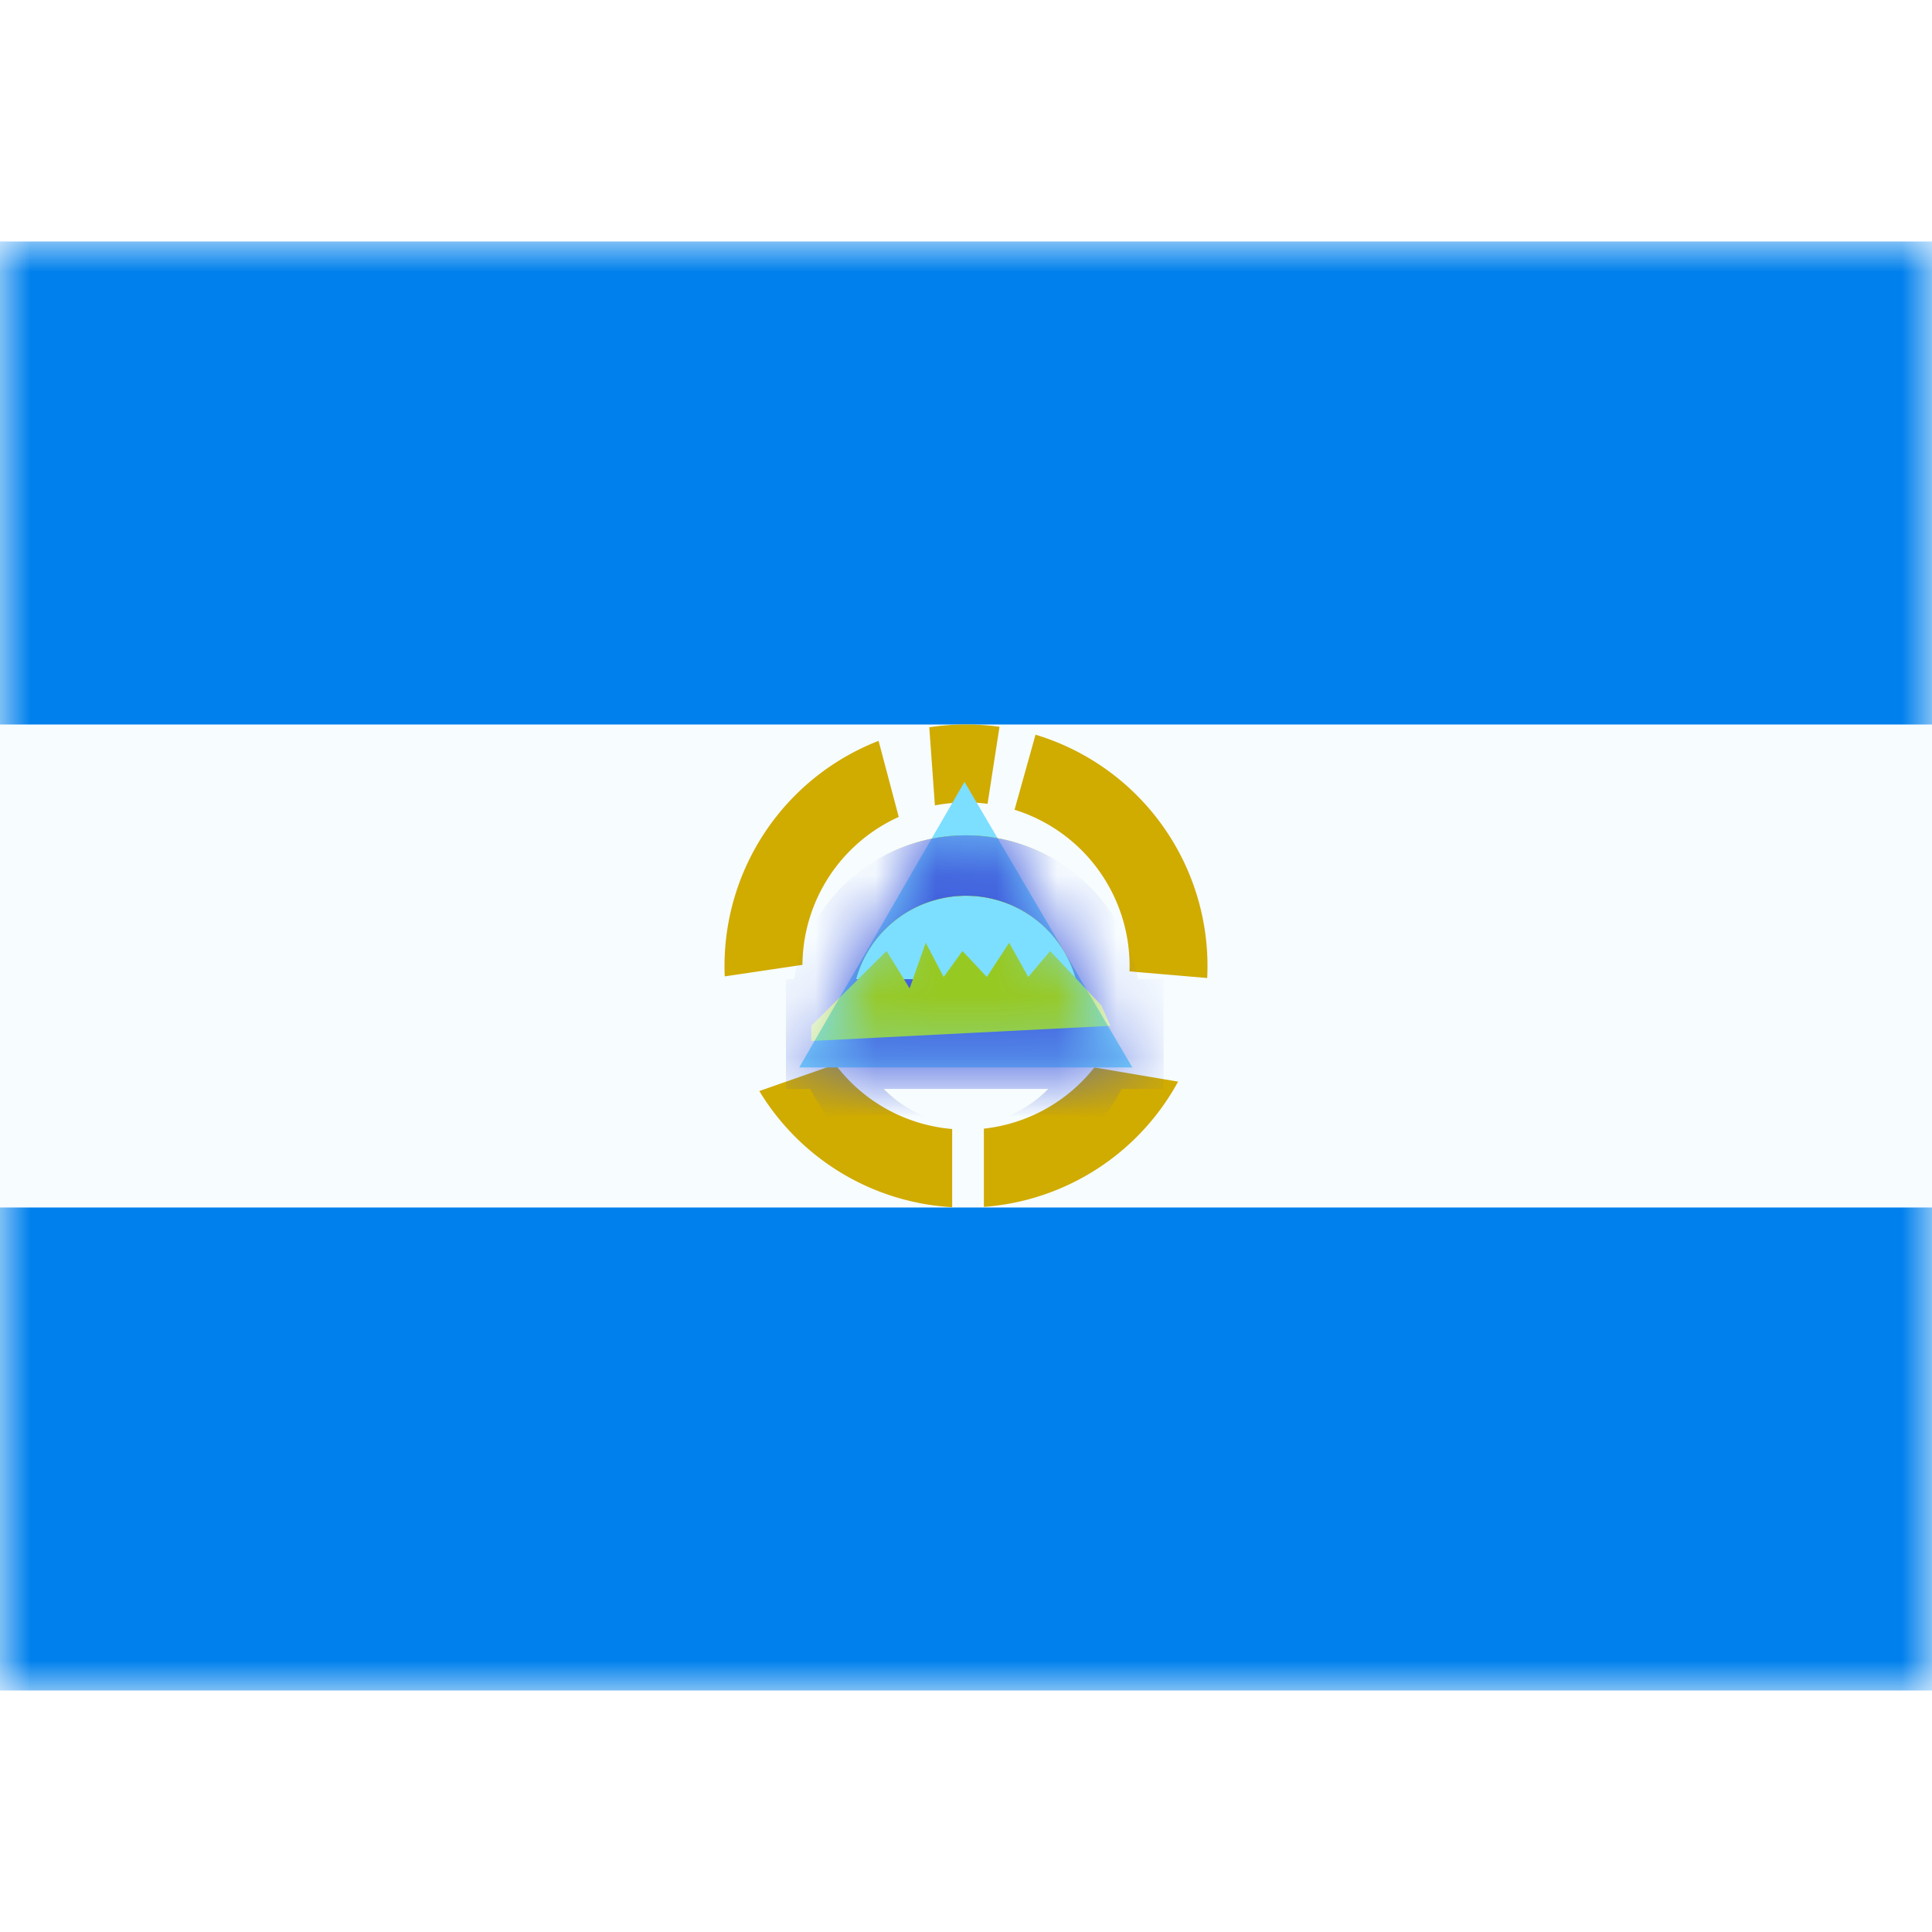
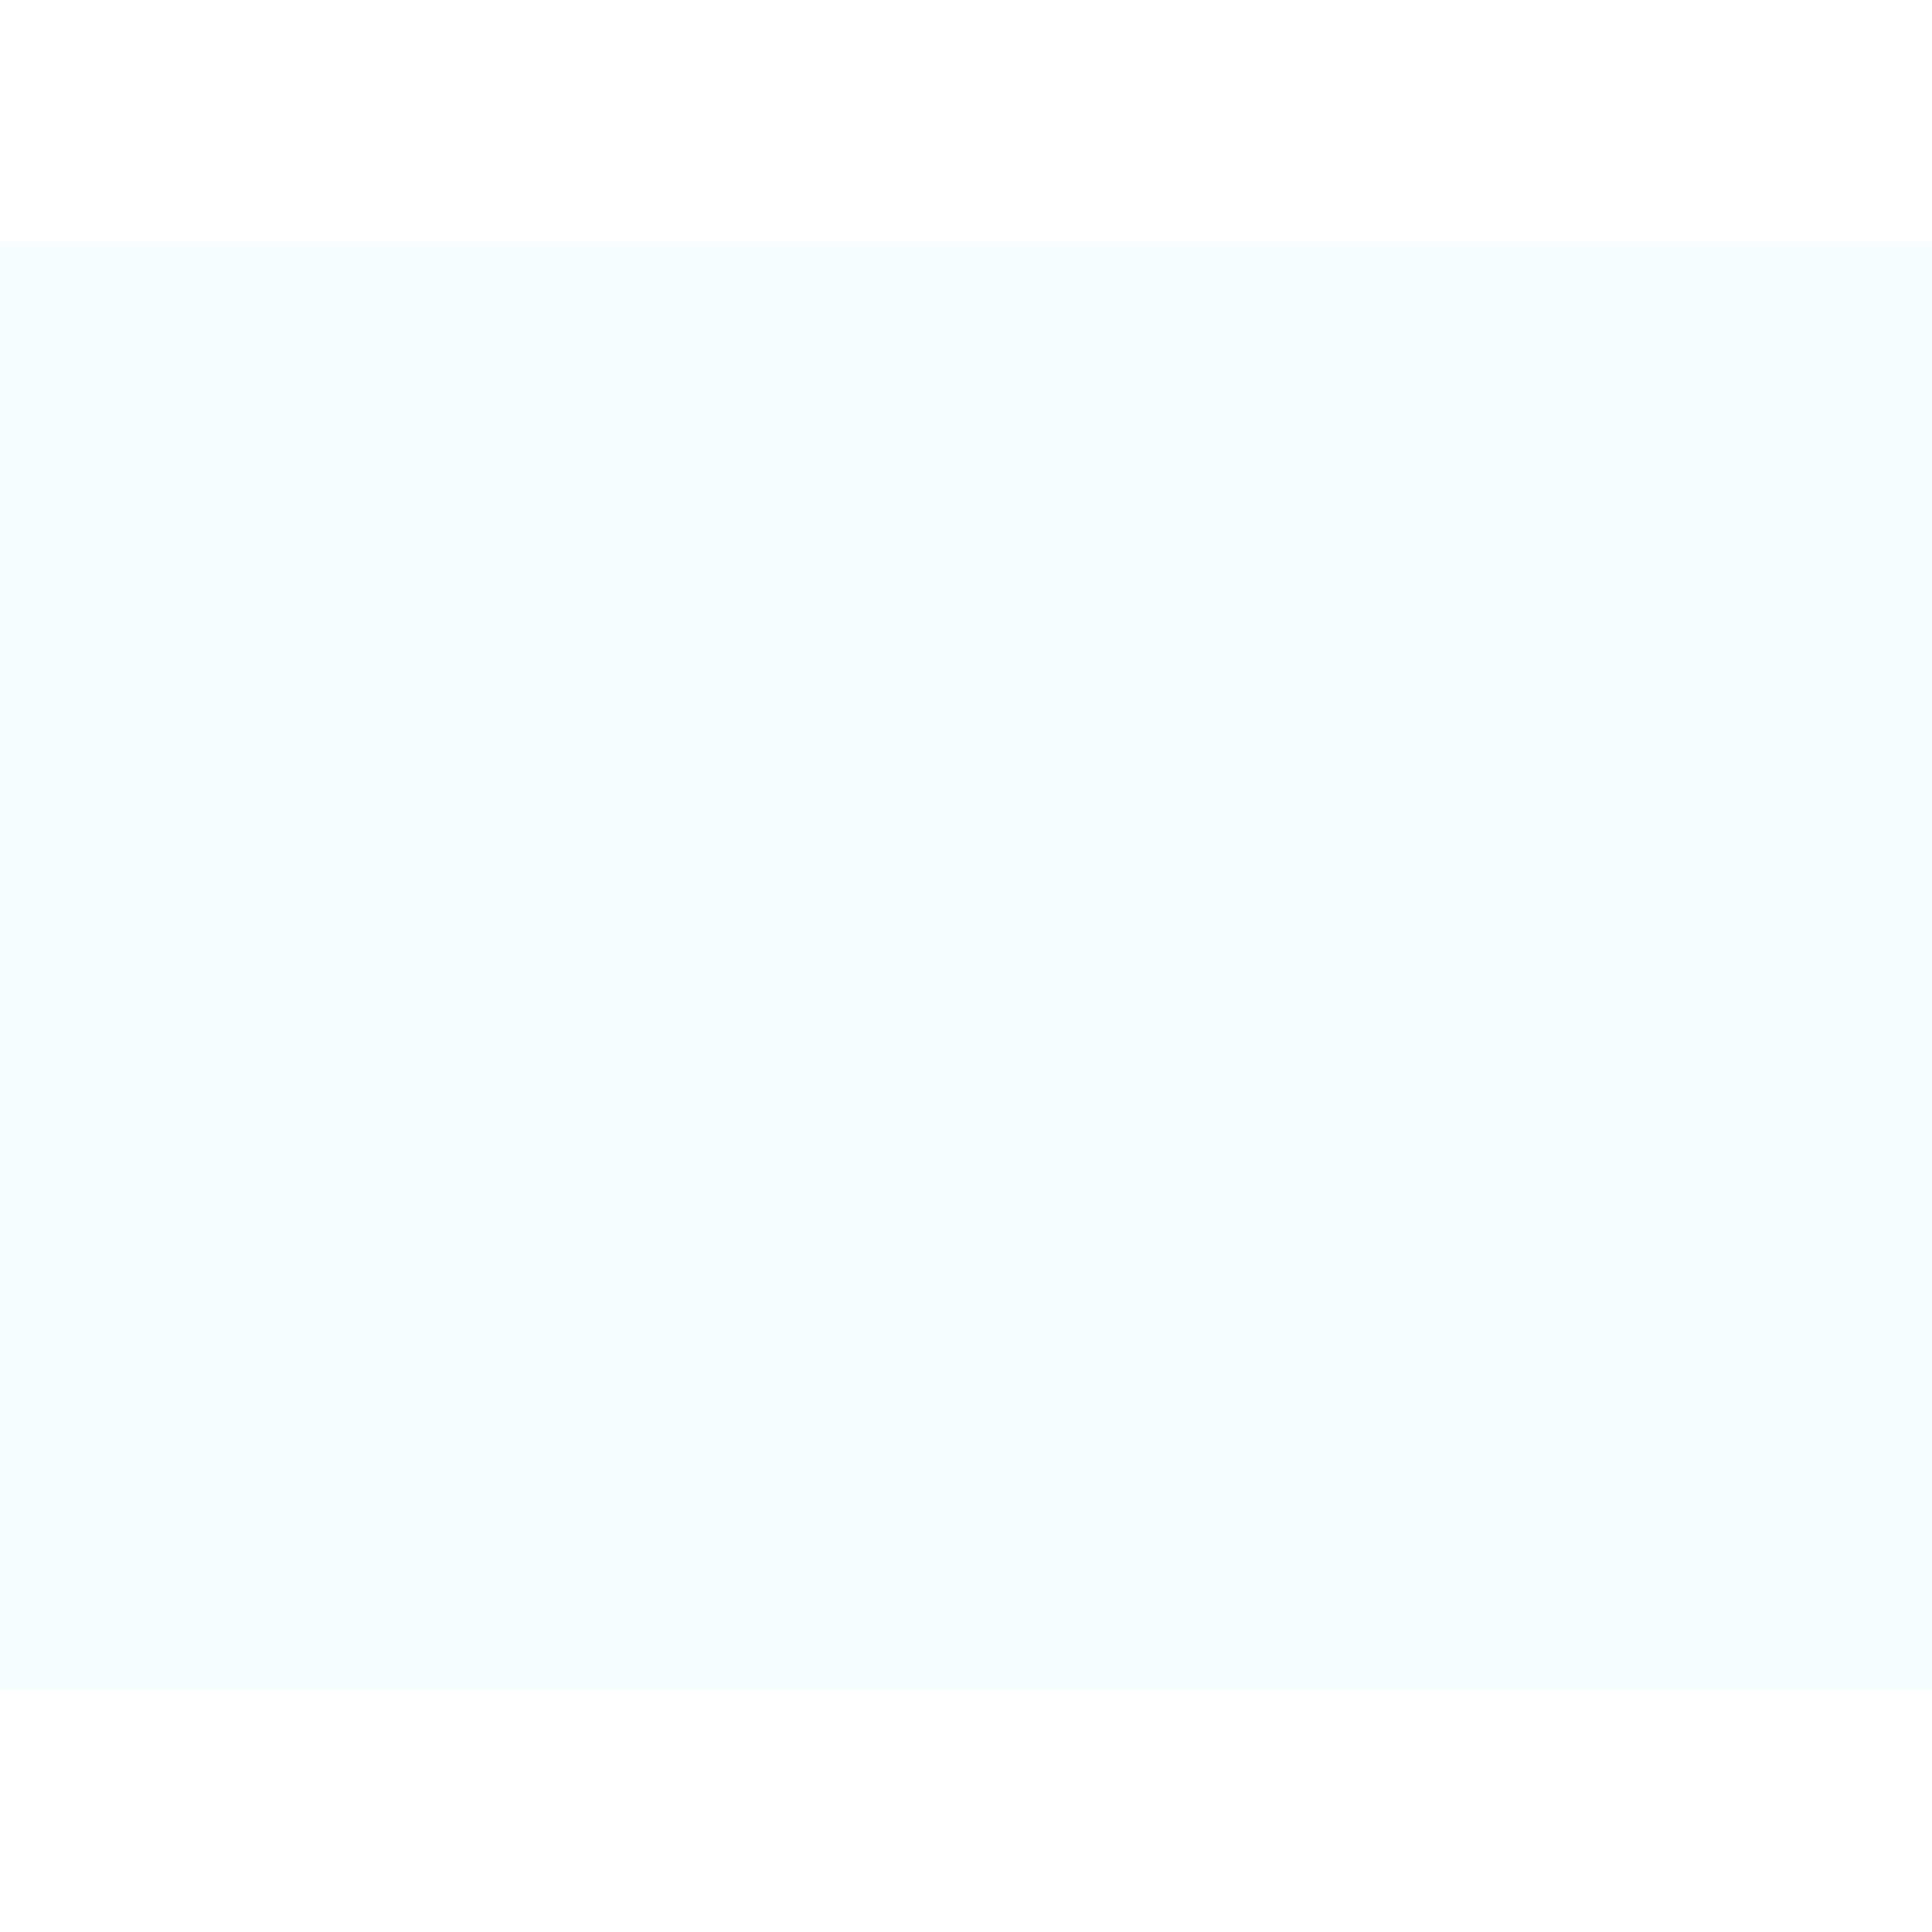
<svg xmlns="http://www.w3.org/2000/svg" width="800" height="800" viewBox="0 0 32 24">
  <g fill="none">
    <path fill="#F7FCFF" fill-rule="evenodd" d="M0 0v24h32V0z" clip-rule="evenodd" />
    <mask id="flagpackNi0" width="32" height="24" x="0" y="0" maskUnits="userSpaceOnUse" style="mask-type:luminance">
-       <path fill="#fff" fill-rule="evenodd" d="M0 0v24h32V0z" clip-rule="evenodd" />
-     </mask>
+       </mask>
    <g mask="url(#flagpackNi0)">
      <path fill="#0080EC" fill-rule="evenodd" d="M0 0v8h32V0zm0 16v8h32v-8z" clip-rule="evenodd" />
      <path fill="#D0AB00" fill-rule="evenodd" d="M16 8c.189 0 .374.013.555.038l-.198 1.276a2.735 2.735 0 0 0-.872.026l-.093-1.294A4.03 4.03 0 0 1 16 8m1.152.168l-.348 1.244a2.71 2.71 0 0 1 1.904 2.677l1.287.11a4.002 4.002 0 0 0-2.843-4.03m2.361 5.746a4 4 0 0 1-3.217 2.075v-1.296a2.704 2.704 0 0 0 1.83-1.014zm-6.936.156a4 4 0 0 0 3.194 1.924V14.7a2.706 2.706 0 0 1-1.935-1.07zm-.573-1.899a4.002 4.002 0 0 1 2.548-3.901l.334 1.26a2.71 2.71 0 0 0-1.595 2.45z" clip-rule="evenodd" />
-       <path fill="#7CDFFF" fill-rule="evenodd" d="m15.975 8.95l-2.737 4.73h5.517z" clip-rule="evenodd" />
      <mask id="flagpackNi1" width="6" height="6" x="13" y="8" maskUnits="userSpaceOnUse" style="mask-type:luminance">
        <path fill="#fff" fill-rule="evenodd" d="m15.975 8.95l-2.737 4.73h5.517z" clip-rule="evenodd" />
      </mask>
      <g mask="url(#flagpackNi1)">
-         <path stroke="#E31D1C" d="M16 15.118a2.39 2.39 0 1 0 0-4.782a2.39 2.39 0 0 0 0 4.782Z" />
+         <path stroke="#E31D1C" d="M16 15.118a2.39 2.39 0 0 0 0 4.782Z" />
        <path stroke="#FFD018" d="M16 15.118a2.39 2.39 0 1 0 0-4.782a2.39 2.39 0 0 0 0 4.782Z" />
-         <path stroke="#4EDD00" d="M16 15.118a2.39 2.39 0 1 0 0-4.782a2.39 2.39 0 0 0 0 4.782Z" />
        <path stroke="#3D58DB" d="M16 15.118a2.39 2.39 0 1 0 0-4.782a2.39 2.39 0 0 0 0 4.782Z" />
-         <path fill="#3D58DB" d="M13.018 12.218h6.255v1.818h-6.255z" />
        <path fill="#97C923" fill-rule="evenodd" d="m13.437 12.99l1.247-1.239l.382.62l.267-.756l.297.567l.312-.43l.403.43l.37-.567l.316.567l.363-.43l.848.9l.152.339l-4.957.251z" clip-rule="evenodd" />
      </g>
    </g>
  </g>
</svg>